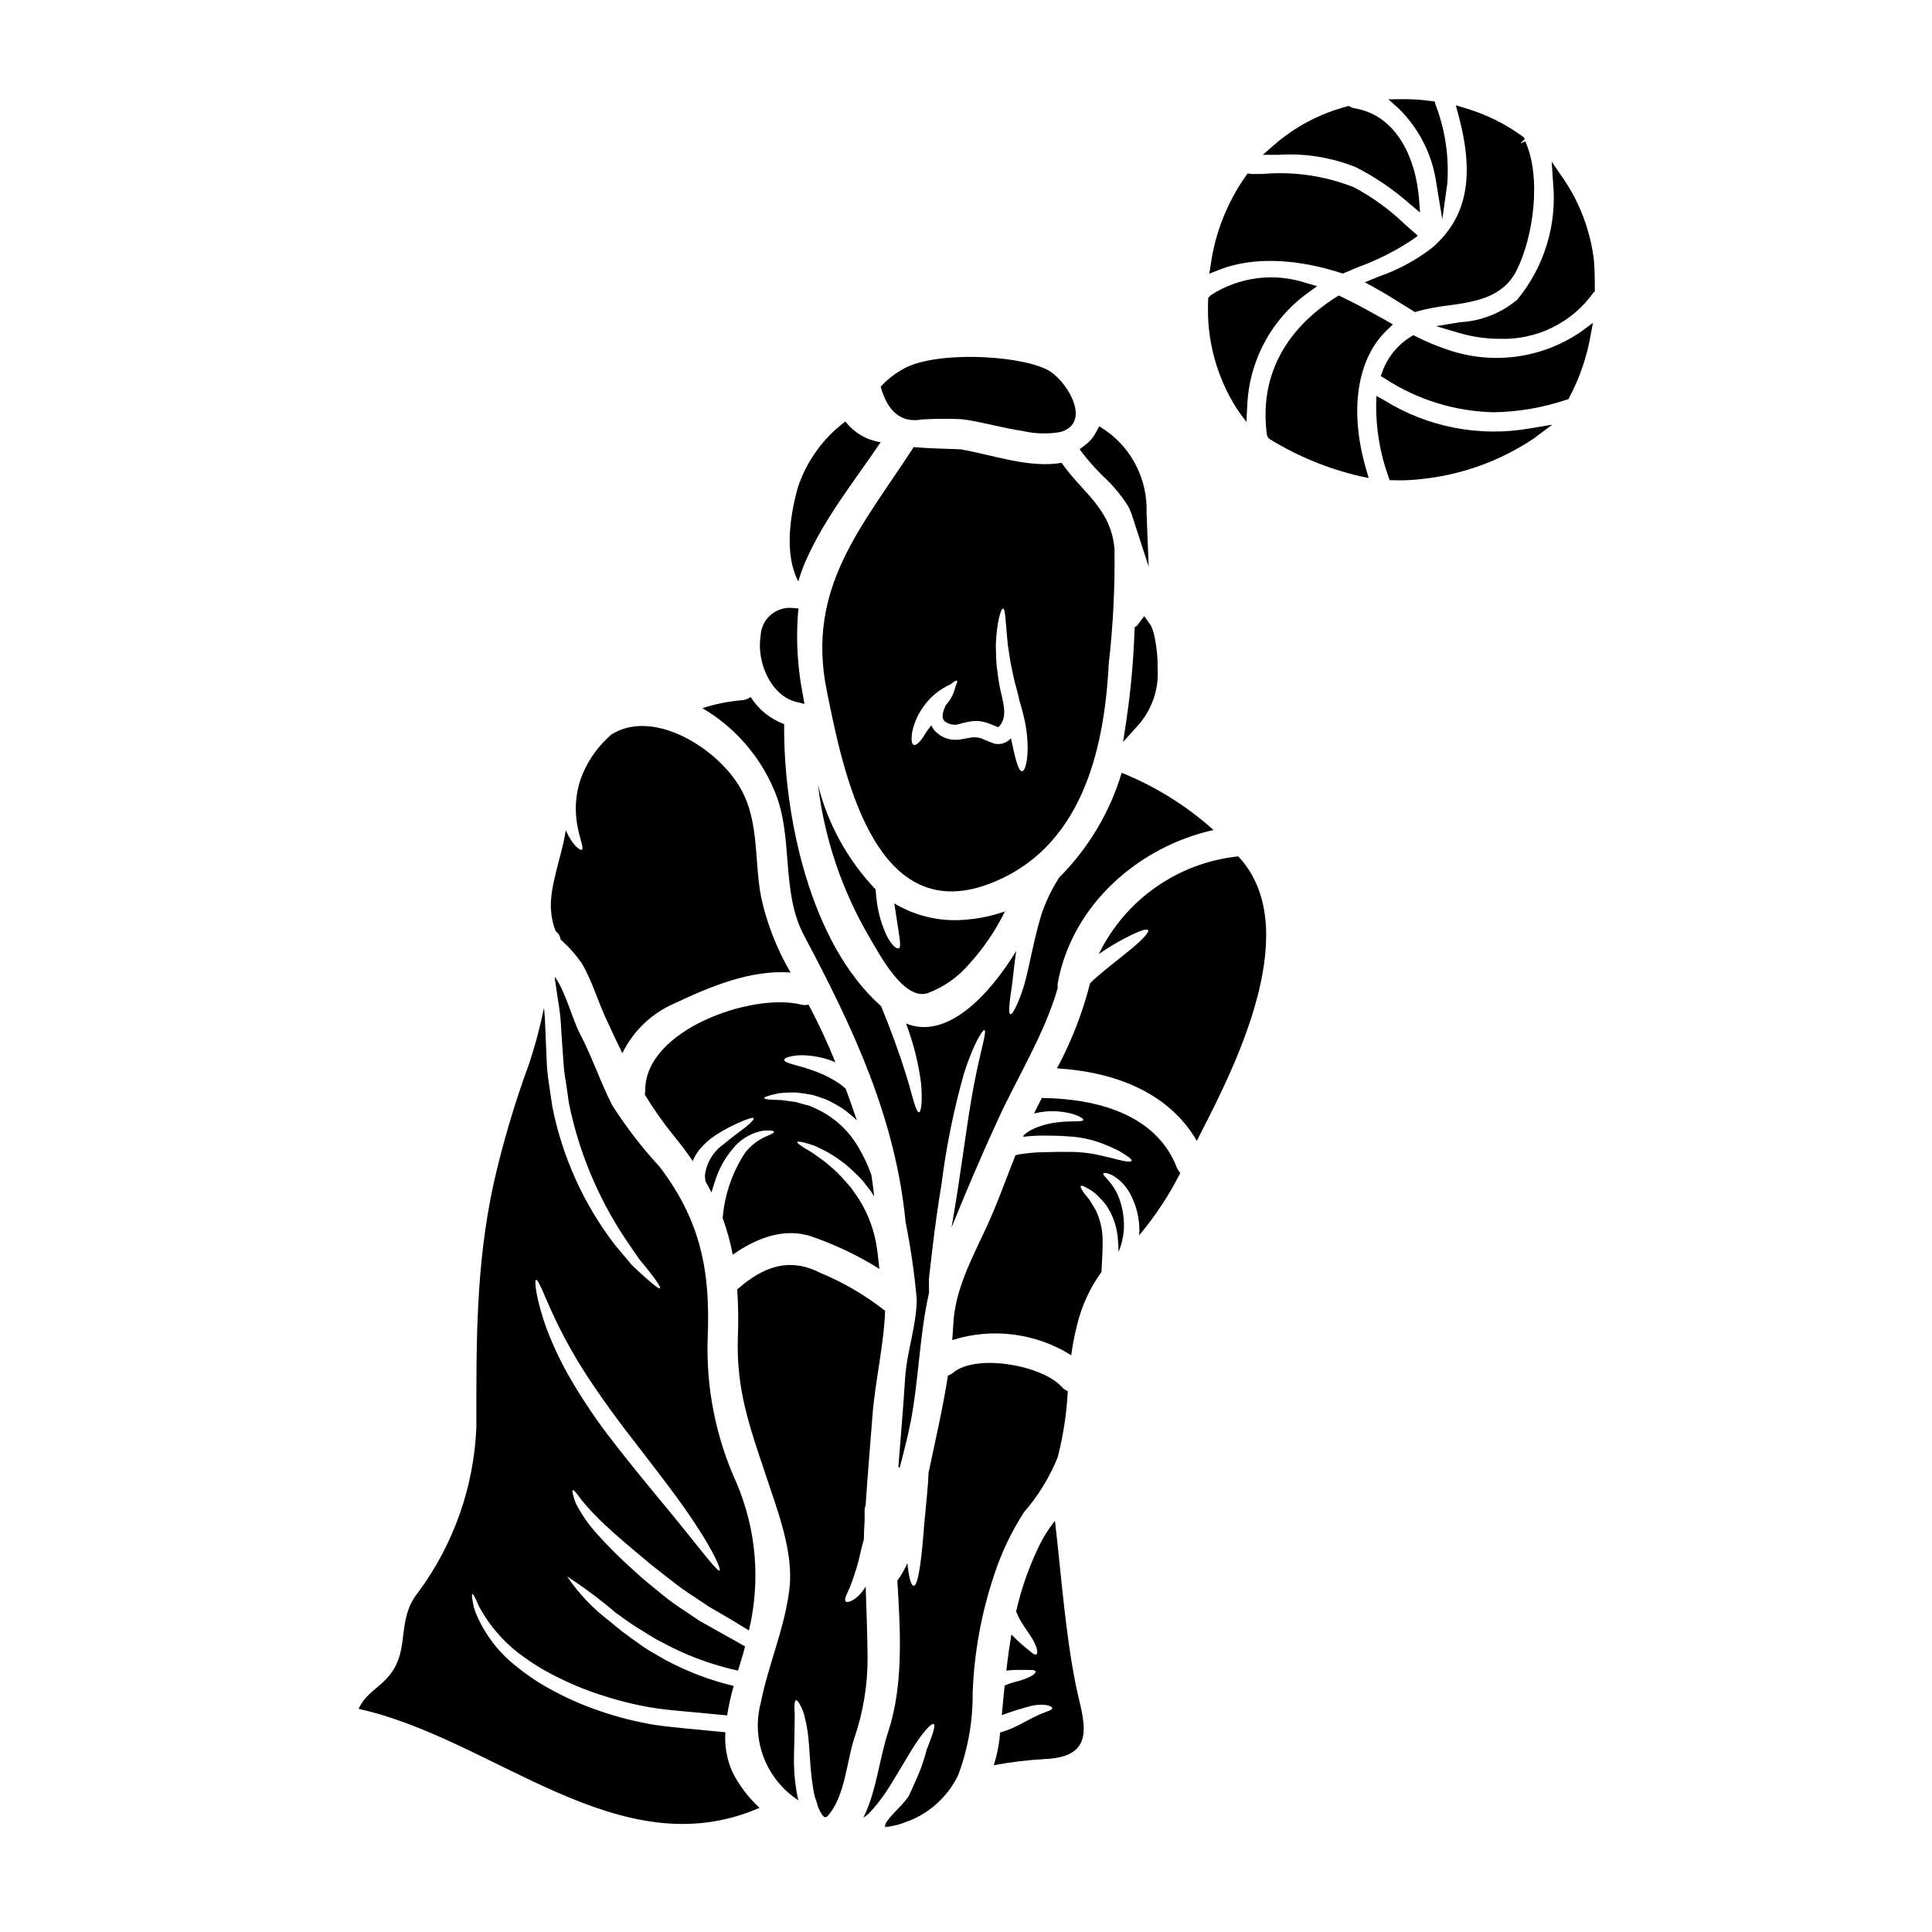
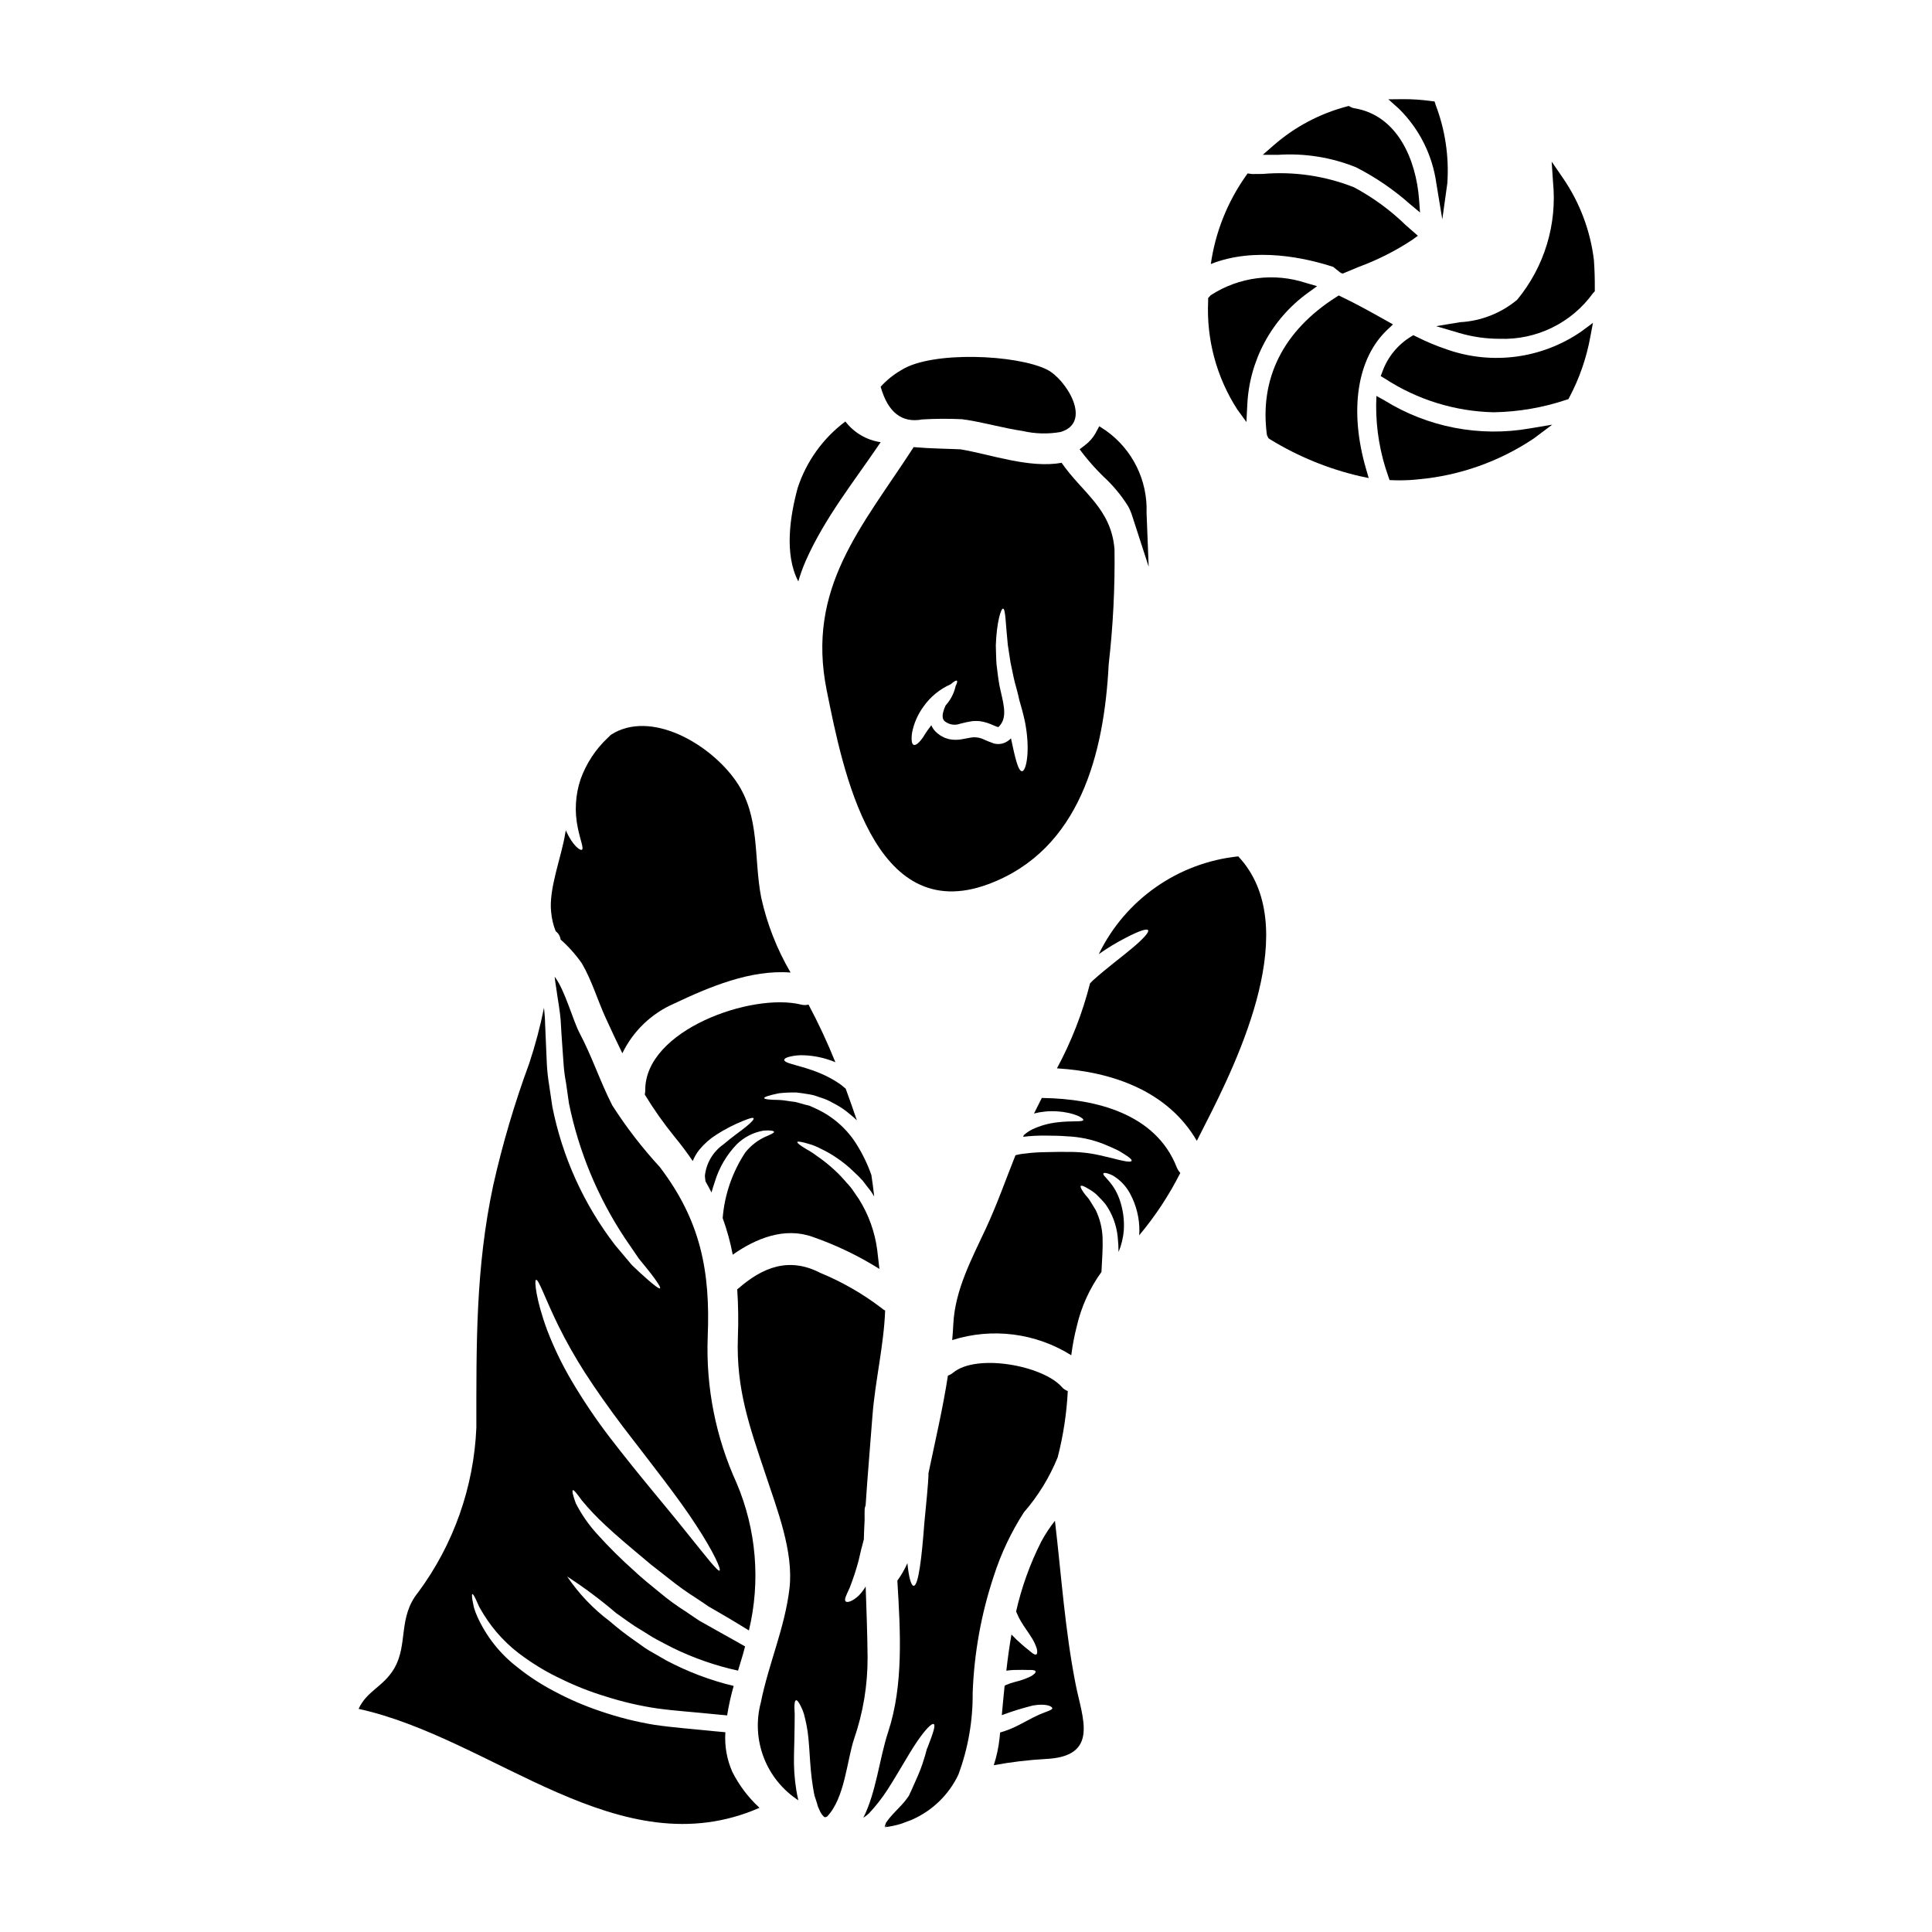
<svg xmlns="http://www.w3.org/2000/svg" fill="#000000" width="800px" height="800px" version="1.1" viewBox="144 144 512 512">
  <g>
    <path d="m524.65 192.62 1.574 9.512 1.332-9.551c0.488-7.074-0.566-14.168-3.098-20.789l-0.281-0.898-0.934-0.121c-2.488-0.344-4.996-0.512-7.508-0.496l-3.801 0.039 2.832 2.539c5.383 5.32 8.855 12.27 9.883 19.766z" />
-     <path d="m523.55 209.65c-4.246 3.281-9 5.848-14.066 7.602l-3.777 1.555 2.695 1.488c2.363 1.309 4.676 2.754 6.984 4.188l3.602 2.227 0.637-0.195h-0.004c2.633-0.723 5.316-1.238 8.027-1.535 7.199-1.004 14.637-2.043 18.309-9.398 4.449-8.957 6.578-24.555 2.258-34.121l-1.348 0.605 1.18-1.18-0.148-0.449-0.395-0.281h0.004c-4.586-3.344-9.711-5.875-15.156-7.477l-2.543-0.766 0.688 2.562c4.406 16.34 2.266 27.188-6.945 35.176z" />
    <path d="m474.31 255.84 0.215-4.168 0.004-0.004c0.441-11.957 6.371-23.047 16.074-30.059l2.445-1.773-2.906-0.84c-8.484-2.809-17.785-1.621-25.289 3.238l-0.684 0.754v0.812c-0.48 10.121 2.211 20.137 7.691 28.66z" />
-     <path d="m499.32 216.33 0.527 0.172 0.512-0.219c1.207-0.52 2.438-1.023 3.668-1.531 5.004-1.836 9.781-4.246 14.23-7.188l1.496-1.086-3.148-2.754h-0.004c-4.094-3.992-8.73-7.387-13.773-10.086-7.676-3.039-15.953-4.25-24.18-3.543l-2.723 0.027c-0.133 0-0.266-0.012-0.395-0.035l-0.891-0.129-0.523 0.73c-4.875 6.926-8.039 14.902-9.238 23.285l-0.395 2.551 2.422-0.945c11.809-4.699 25.375-1.543 32.414 0.75z" />
+     <path d="m499.32 216.33 0.527 0.172 0.512-0.219c1.207-0.52 2.438-1.023 3.668-1.531 5.004-1.836 9.781-4.246 14.23-7.188l1.496-1.086-3.148-2.754h-0.004c-4.094-3.992-8.73-7.387-13.773-10.086-7.676-3.039-15.953-4.25-24.18-3.543l-2.723 0.027c-0.133 0-0.266-0.012-0.395-0.035l-0.891-0.129-0.523 0.73c-4.875 6.926-8.039 14.902-9.238 23.285c11.809-4.699 25.375-1.543 32.414 0.75z" />
    <path d="m503.36 188.33c5.156 2.633 9.957 5.91 14.289 9.75l2.672 2.234-0.254-3.481c-0.789-10.477-5.707-22.328-17.23-24.16v0.004c-0.316-0.055-0.621-0.164-0.895-0.324l-0.516-0.277-0.566 0.152v0.004c-7.109 1.883-13.691 5.371-19.238 10.195l-2.984 2.606h3.961v0.004c7.078-0.488 14.18 0.637 20.762 3.293z" />
    <path d="m566.41 213.04v-0.074c-0.934-7.789-3.731-15.234-8.16-21.703l-3.043-4.434 0.355 5.363c1.137 11.273-2.289 22.531-9.512 31.262-4.269 3.547-9.566 5.629-15.109 5.93l-6.356 1.051 6.18 1.824c3.449 1.008 7.031 1.523 10.625 1.523 9.797 0.367 19.121-4.203 24.832-12.168l0.418-0.422v-0.598c0.016-2.727-0.055-5.195-0.23-7.555z" />
    <path d="m527.49 236.62c-2.816-0.945-5.562-2.094-8.219-3.434l-0.73-0.359-0.691 0.426c-3.481 2.148-6.129 5.414-7.512 9.266l-0.438 1.156 1.066 0.629c8.609 5.625 18.617 8.727 28.895 8.953 6.531-0.109 13.008-1.223 19.203-3.297l0.578-0.18 0.285-0.531h-0.004c2.652-5.012 4.516-10.402 5.531-15.98l0.699-3.711-3.031 2.25c-10.418 7.219-23.668 9.008-35.633 4.812z" />
    <path d="m510.89 250.11-2.121-1.18-0.074 2.43c-0.039 6.445 1.055 12.844 3.227 18.914l0.328 0.957 1.012 0.035c0.551 0 1.105 0.031 1.66 0.031v-0.004c1.691 0 3.383-0.094 5.066-0.277 10.914-1 21.406-4.727 30.508-10.836l4.867-3.641-5.996 1.004h0.004c-13.305 2.32-26.996-0.324-38.48-7.434z" />
    <path d="m511.69 231.35 1.465-1.379-1.75-0.984c-3.871-2.172-7.871-4.418-11.895-6.332l-0.738-0.352-0.688 0.438c-14.016 8.926-20.355 21.562-18.336 36.539l0.395 0.844 0.555 0.371h-0.008c7.305 4.465 15.277 7.734 23.617 9.68l2.414 0.512-0.688-2.363c-4.535-15.551-2.418-29.371 5.656-36.973z" />
    <path d="m388.44 255.15c3.481-0.203 6.965-0.223 10.445-0.055 0.27 0.016 0.531 0.062 0.789 0.133h0.266c5.066 0.789 9.992 2.238 15.055 2.984 3.305 0.77 6.731 0.859 10.074 0.27 8.66-2.586 1.332-14.098-3.598-16.531-7.969-4-30.566-5.012-38.617 0.129-2.043 1.176-3.887 2.664-5.469 4.41 1.918 6.809 5.621 9.684 11.055 8.66z" />
    <path d="m357.56 292.55c5.062-11.414 12.871-21.078 19.824-31.363h0.004c-3.715-0.543-7.07-2.512-9.355-5.492-5.918 4.426-10.328 10.566-12.633 17.586-2.023 7.434-3.625 17.59 0.16 24.797h0.004c0.539-1.883 1.207-3.731 1.996-5.527z" />
    <path d="m437.82 320c1.16-10.121 1.676-20.301 1.535-30.484-0.906-10.82-8.555-14.957-14.016-22.863-8.559 1.52-18.734-2.211-26.766-3.574-3.195-0.156-7.781-0.184-12.441-0.586-13.691 21.129-28.551 37.254-23.035 64.516 4.234 20.945 12.285 62.672 42.852 51.293 24.379-9.082 30.672-34.852 31.871-58.301zm-22.941 28.379c-1.066 0.105-1.922-3.809-2.961-8.715-0.402 0.422-0.871 0.773-1.387 1.039-0.973 0.492-2.094 0.609-3.148 0.32-1.098-0.379-2.172-0.816-3.223-1.305-0.359-0.121-0.723-0.211-1.094-0.27-0.395-0.051-0.789-0.07-1.184-0.051-0.562 0.023-1.652 0.293-2.664 0.453-1.191 0.262-2.426 0.277-3.625 0.051l-0.988-0.293-0.211-0.078c-0.293-0.133-0.184-0.109-0.27-0.133l-0.32-0.16-0.586-0.32c-0.211-0.133-0.531-0.395-0.789-0.586h0.004c-0.715-0.559-1.277-1.293-1.625-2.133-0.777 0.984-1.492 2.016-2.129 3.094-1.039 1.52-1.969 2.316-2.535 2.106-0.566-0.211-0.691-1.469-0.426-3.277 0.484-2.453 1.492-4.773 2.961-6.797 1.832-2.625 4.348-4.695 7.273-5.996 0.855-0.746 1.414-1.066 1.625-0.934 0.211 0.133 0.051 0.641-0.32 1.387-0.414 1.93-1.336 3.715-2.664 5.172-0.305 0.629-0.535 1.289-0.691 1.969-0.238 1.18-0.027 1.969 0.715 2.402v-0.004c1.117 0.773 2.539 0.953 3.812 0.48 1.066-0.293 2.152-0.523 3.25-0.691 0.637-0.055 1.281-0.055 1.922 0 0.676 0.09 1.348 0.242 1.996 0.453 1.223 0.395 2.363 1.012 2.879 1.117h0.078c0.172-0.109 0.32-0.254 0.43-0.426 2.184-2.508 0.715-6.477-0.109-10.551-0.371-1.922-0.559-3.938-0.789-5.676-0.129-1.816-0.129-3.492-0.184-5.039 0.238-6.234 1.359-9.676 1.895-9.699 0.691 0 0.691 3.891 1.277 9.566 0.211 1.441 0.453 2.988 0.715 4.664 0.375 1.68 0.668 3.414 1.148 5.328 0.371 1.359 0.828 2.934 1.18 4.637 0.504 1.68 1.012 3.543 1.465 5.598 1.531 7.516 0.441 13.188-0.707 13.297z" />
-     <path d="m445.41 309.71-0.711 0.555-0.039 0.906h-0.004c-0.27 7.672-0.949 15.324-2.035 22.922l-0.984 6.531 4.418-4.926c3.383-4.066 5.074-9.281 4.723-14.562v-0.039c0.047-2.879-0.246-5.754-0.871-8.566-0.18-0.977-0.5-1.926-0.949-2.816l-1.723-2.441z" />
-     <path d="m379.2 392.38c-1.438-2.926-2.387-6.07-2.812-9.301-0.156-1.18-0.266-2.289-0.348-3.383-7.391-7.758-12.648-17.297-15.266-27.688 1.727 14.258 6.371 28.012 13.645 40.398 2.613 4.398 9.145 17.055 15.562 14.738v-0.004c4.242-1.613 8.004-4.281 10.926-7.754 3.785-4.144 6.953-8.812 9.41-13.855-3.234 1.145-6.606 1.871-10.023 2.16-6.719 0.703-13.488-0.797-19.285-4.266 0.453 3.012 0.879 5.731 1.18 7.781 0.371 2.293 0.559 3.938-0.027 4.133-0.586 0.195-1.758-0.801-2.961-2.961z" />
-     <path d="m354.99 330.01 2.203 0.543-0.395-2.231h0.004c-1.418-7.102-1.871-14.367-1.344-21.59l0.141-1.488-1.492-0.121h0.004c-2.129-0.227-4.258 0.438-5.875 1.84-1.621 1.402-2.582 3.414-2.664 5.551-1.125 6.879 2.664 15.82 9.418 17.496z" />
    <path d="m436.43 270.3c2.516 2.312 4.707 4.949 6.527 7.844 0.426 0.777 0.773 1.594 1.043 2.438l4.41 13.598-0.559-14.281c0.309-8.598-3.727-16.773-10.738-21.762l-1.797-1.18-1.023 1.898v-0.004c-0.668 1.184-1.574 2.219-2.656 3.039l-1.523 1.18 1.18 1.543v0.004c1.59 2 3.305 3.898 5.137 5.684z" />
    <path d="m435.19 396.85c2.309-1.625 4.731-3.09 7.246-4.375 3.277-1.703 5.465-2.477 5.809-1.969 0.348 0.508-1.223 2.238-4.023 4.613-2.797 2.375-6.93 5.406-10.66 8.766-0.238 0.238-0.48 0.48-0.691 0.719v0.004c-1.988 7.836-4.934 15.398-8.77 22.516 14.957 0.906 29.5 6.18 37.07 19.211 0.664-1.332 1.332-2.609 1.945-3.836 9.309-18.172 26.234-53.242 9.031-71.551-15.969 1.664-29.945 11.457-36.957 25.902z" />
-     <path d="m349.06 353.16c5.465 12.34 1.652 26.836 8.047 38.824 12.953 24.332 24.199 48.234 26.891 75.922 1.352 6.754 2.34 13.578 2.953 20.441-0.105 7.195-2.637 13.805-3.09 20.918-0.48 7.832-1.18 15.668-1.785 23.473v0.004c0.121 0.078 0.238 0.168 0.348 0.266 1.016-3.996 2.078-7.992 2.883-12.043 2.207-11.434 2.344-23.16 4.898-34.379 0-0.637-0.027-1.277-0.027-1.918v-1.816l0.055-0.348 0.027-0.426 0.105-0.828c0.27-2.238 0.531-4.609 0.828-7.141 0.609-4.961 1.359-10.609 2.316-16.312v0.012c1.254-9.961 3.258-19.812 5.996-29.473 2.398-7.516 4.875-11.512 5.383-11.352 0.664 0.211-0.828 4.875-2.316 12.152-1.547 7.406-2.906 17.773-4.637 29.367-0.586 3.731-1.18 7.328-1.758 10.766 3.891-9.621 7.992-19.238 12.312-28.617 5.168-11.246 12.391-22.785 15.828-34.855l-0.004-0.004c-0.07-0.469-0.062-0.945 0.027-1.41 3.863-20.68 21.398-36.004 41.254-40.426-7.172-6.426-15.406-11.559-24.336-15.16-3.137 10.484-8.832 20.023-16.574 27.762-0.105 0.188-0.211 0.324-0.32 0.508h0.004c-1.828 2.926-3.301 6.059-4.398 9.328-2.078 6.848-3.172 13.855-4.613 18.867-1.543 4.875-3.035 7.648-3.598 7.516-0.637-0.184-0.211-3.328 0.508-8.312 0.297-2.363 0.559-5.223 1.039-8.445-7.273 11.938-18.469 23.617-29.207 19.211l0.004-0.004c1.953 5.129 3.297 10.469 3.996 15.91 0.395 4.664 0.027 7.516-0.531 7.621-0.664 0.105-1.414-2.754-2.613-7.141-1.223-4.262-3.195-10.156-5.699-16.602-0.586-1.492-1.18-2.961-1.758-4.367-18.977-16.844-25.902-50.871-25.691-74.75h-0.004c-3.676-1.355-6.797-3.891-8.875-7.211-0.656 0.52-1.457 0.824-2.293 0.875-3.57 0.301-7.09 1.008-10.5 2.106 8.449 4.949 15.086 12.484 18.926 21.492z" />
    <path d="m373.41 564.44c-0.508 0.852-1.105 1.641-1.785 2.363-1.703 1.598-3.062 1.969-3.492 1.598-0.531-0.426 0.188-1.754 1.039-3.621 0.922-2.356 1.711-4.754 2.363-7.195 0.453-2.027 0.906-3.938 1.387-5.598 0.055-1.73 0.105-3.441 0.211-5.172 0-0.852-0.023-1.703 0-2.559 0-0.457 0.094-0.91 0.266-1.332 0.508-7.941 1.227-15.855 1.816-23.797 0.691-9.055 3.012-18.574 3.356-27.82-0.344-0.156-0.66-0.375-0.934-0.641-4.996-3.812-10.469-6.957-16.281-9.352-8.266-4.262-15.246-1.52-21.824 4.262-0.047 0.047-0.102 0.082-0.164 0.105 0.289 4.234 0.348 8.477 0.176 12.715-0.48 13.828 3.09 23.637 7.379 36.48 2.984 9.055 7.434 20.305 6.297 30.059-1.223 10.473-5.543 19.988-7.598 30.273v-0.004c-1.281 4.82-1.004 9.918 0.785 14.57 1.789 4.652 5.008 8.617 9.188 11.336-0.027-0.051-0.027-0.105-0.055-0.156-0.211-0.828-0.348-1.68-0.508-2.535v-0.004c-0.504-3.133-0.707-6.309-0.613-9.484 0.078-2.797 0.133-5.301 0.156-7.406 0-1.012 0-1.945 0.027-2.754 0.027-0.812-0.078-1.574-0.078-2.184 0-1.227 0.133-1.969 0.453-2 0.32-0.031 0.719 0.508 1.25 1.598l0.004-0.004c0.332 0.66 0.609 1.348 0.828 2.051 0.238 0.883 0.453 1.867 0.691 2.988 0.906 4.367 0.691 10.445 1.703 16.441 0.133 0.746 0.238 1.492 0.395 2.184 0.238 0.691 0.453 1.359 0.664 2.027 0.055 0.293 0.238 0.789 0.238 0.879l0.453 1.012 0.238 0.508 0.184 0.27c0.133 0.184 0.215 0.426 0.375 0.531 0.27 0.32 0.43 0.48 0.508 0.453 0.051 0.105 0.293 0.055 0.637-0.078 0.027 0 0.027 0 0.027-0.027 4.723-4.902 5.25-14.844 7.168-20.598l0.004-0.004c2.398-6.953 3.606-14.258 3.574-21.613-0.055-6.32-0.293-12.527-0.508-18.766z" />
    <path d="m424.31 530.15c1.477-5.734 2.367-11.598 2.664-17.508-0.621-0.215-1.176-0.594-1.598-1.094-5.035-5.676-22.547-8.926-28.781-3.781v-0.004c-0.406 0.352-0.879 0.617-1.387 0.789-1.332 8.66-3.328 17.137-5.144 25.824-0.051 3.012-0.609 7.871-1.117 13.383-0.664 8.953-1.547 16.531-2.824 16.496-0.664-0.027-1.305-2.316-1.648-5.996-0.734 1.629-1.625 3.184-2.668 4.637 0.824 13.641 1.648 27.664-2.426 40.055-2.363 7.168-3.148 15.934-6.586 22.758h0.004c0.52-0.336 1.012-0.711 1.469-1.125 1.777-1.898 3.391-3.949 4.82-6.129 3.09-4.797 5.648-9.539 7.871-12.816 2.223-3.273 3.973-5.039 4.481-4.746 0.586 0.324-0.27 2.691-1.652 6.262-0.055 0.109-0.105 0.238-0.16 0.352-0.266 1.09-0.664 2.426-1.18 3.969-0.668 2.055-1.73 4.289-2.856 6.848l-0.453 0.961-0.211 0.48-0.027 0.051-0.027 0.027-0.129 0.238-0.109 0.133-0.184 0.27h-0.004c-0.488 0.688-1.02 1.336-1.602 1.945-1.066 1.145-2.16 2.211-3.066 3.301l-0.609 0.789c-0.094 0.164-0.211 0.316-0.344 0.453-0.133 0.293-0.238 0.719-0.375 1.066l-0.027 0.023h0.133l0.078-0.105 0.188-0.078 0.156-0.027c0.078-0.078 0.16-0.133 0.16-0.027l-0.16 0.027h0.004c-0.07 0.082-0.152 0.152-0.242 0.211h-0.184l-0.027 0.082c-0.02 0.023-0.031 0.051-0.027 0.078 1.43-0.16 2.836-0.457 4.211-0.875 1.012-0.348 2-0.746 2.852-1.066 0.062-0.023 0.125-0.051 0.188-0.082 5.352-2.367 9.68-6.574 12.203-11.855 2.59-6.957 3.879-14.328 3.809-21.75 0.387-10.523 2.269-20.941 5.598-30.934 1.914-5.961 4.602-11.641 7.992-16.898 3.777-4.34 6.801-9.277 8.957-14.609z" />
    <path d="m423.57 547.02c-1.379 1.746-2.602 3.609-3.652 5.57-2.961 5.859-5.188 12.062-6.637 18.465l0.215 0.508h0.004c0.305 0.77 0.68 1.508 1.117 2.211 0.828 1.414 1.867 2.754 2.609 3.973 0.668 0.98 1.191 2.059 1.547 3.195 0.16 0.828 0.133 1.336-0.133 1.492-0.27 0.156-0.742-0.051-1.359-0.586-0.613-0.535-1.414-1.09-2.481-2.051-0.965-0.828-1.887-1.711-2.754-2.637-0.559 3.172-0.988 6.367-1.359 9.594v-0.004c0.629-0.098 1.258-0.156 1.891-0.184 1.844-0.055 3.172-0.027 4.16 0 0.906-0.027 1.516 0.027 1.676 0.32 0.16 0.293-0.238 0.789-1.223 1.359v-0.004c-1.32 0.641-2.707 1.133-4.133 1.469-0.84 0.207-1.66 0.484-2.453 0.824-0.113 0.086-0.238 0.156-0.371 0.215-0.27 2.559-0.508 5.168-0.746 7.781 2.707-1.008 5.465-1.859 8.266-2.559 3.41-0.586 5.035 0.211 5.117 0.691 0.078 0.609-1.969 0.957-4.266 2.106-1.25 0.586-2.715 1.41-4.527 2.344-1.609 0.84-3.297 1.52-5.039 2.027-0.055 0.559-0.105 1.094-0.16 1.652-0.27 2.383-0.777 4.727-1.52 7.008 4.562-0.844 9.172-1.395 13.805-1.652 14.262-0.668 9.676-10.82 7.914-19.68-2.844-14.379-3.801-28.953-5.508-43.449z" />
    <path d="m420.42 434.98c-0.105 0-0.211-0.027-0.32-0.027-0.691 1.387-1.387 2.754-2.078 4.133h0.004c2-0.508 4.066-0.699 6.125-0.562 4.637 0.297 7.113 1.844 6.926 2.293-0.16 0.586-2.754 0.133-6.848 0.609l0.004 0.004c-2.332 0.25-4.602 0.891-6.715 1.891-0.793 0.402-1.527 0.902-2.188 1.492-0.055 0.156-0.117 0.305-0.188 0.453 2.031-0.246 4.082-0.352 6.129-0.316 1.969 0.027 3.652 0.027 5.547 0.188 3.266 0.137 6.488 0.812 9.535 1.996 1.277 0.535 2.43 1.016 3.387 1.469 0.957 0.453 1.73 0.957 2.363 1.359 1.25 0.789 1.918 1.387 1.785 1.676-0.129 0.293-0.988 0.27-2.453-0.051-0.719-0.133-1.602-0.375-2.641-0.641-1.039-0.27-2.129-0.477-3.356-0.789h-0.004c-2.863-0.652-5.801-0.945-8.738-0.879-1.574-0.055-3.574 0.023-5.41 0.051-1.84 0.027-3.754 0.105-5.598 0.375-0.875 0.066-1.738 0.215-2.582 0.453-2.559 6.422-4.848 12.949-7.754 19.215-3.785 8.152-8.266 16.387-8.715 25.551-0.055 1.414-0.188 2.797-0.297 4.211l0.004 0.004c10.598-3.359 22.133-1.887 31.551 4.019 0.328-2.594 0.816-5.164 1.465-7.699 1.199-5.18 3.422-10.07 6.539-14.379 0.16-3.328 0.395-6.367 0.297-9.055-0.098-2.539-0.715-5.035-1.812-7.328-0.562-0.906-1.094-1.758-1.52-2.481-0.426-0.719-1.121-1.387-1.496-1.918-0.789-1.094-1.145-1.785-0.957-2 0.188-0.211 0.934 0.055 2.078 0.789h0.004c0.723 0.391 1.402 0.867 2.019 1.414 0.719 0.719 1.574 1.574 2.426 2.586 1.805 2.543 2.926 5.508 3.25 8.605 0.152 1.363 0.23 2.734 0.242 4.102 0.754-1.816 1.219-3.738 1.387-5.699 0.184-2.812-0.203-5.633-1.148-8.289-1.625-4.609-4.609-6.184-4.262-6.82 0.105-0.27 1.012-0.188 2.481 0.531 1.984 1.176 3.598 2.883 4.66 4.934 1.598 3.008 2.426 6.367 2.402 9.777 0 0.375-0.027 0.746-0.055 1.145h-0.004c4.262-5.07 7.918-10.617 10.902-16.531-0.398-0.43-0.715-0.926-0.934-1.465-5.57-14.289-21.559-18.18-35.441-18.395z" />
    <path d="m336.23 603.06c-1.066-0.105-2.129-0.188-3.223-0.297-5.328-0.559-10.367-0.906-15.508-1.652-4.883-0.801-9.688-2.012-14.363-3.621-4.238-1.418-8.348-3.191-12.289-5.305-3.469-1.805-6.754-3.953-9.801-6.406-4.539-3.504-8.156-8.07-10.523-13.301-0.375-0.809-0.688-1.645-0.934-2.5-0.133-0.746-0.27-1.359-0.375-1.867-0.16-1.039-0.188-1.598-0.027-1.652 0.16-0.055 0.453 0.426 0.906 1.359 0.211 0.48 0.48 1.066 0.789 1.758 0.309 0.691 0.789 1.363 1.25 2.184 2.793 4.539 6.492 8.449 10.871 11.484 3.012 2.164 6.215 4.047 9.57 5.625 3.824 1.887 7.801 3.457 11.883 4.691 4.481 1.438 9.07 2.508 13.723 3.195 4.797 0.664 10.129 0.988 15.375 1.547 1.066 0.105 2.082 0.211 3.148 0.293 0.414-2.637 0.992-5.242 1.73-7.805-6.199-1.488-12.191-3.754-17.824-6.742-1.547-0.883-3.012-1.734-4.453-2.559s-2.664-1.844-3.938-2.691h0.004c-2.32-1.613-4.555-3.348-6.691-5.195-4.371-3.289-8.16-7.277-11.219-11.809 4.516 2.926 8.832 6.148 12.922 9.645 2.078 1.441 4.238 3.148 6.797 4.609 1.277 0.789 2.559 1.652 3.938 2.402 1.379 0.746 2.852 1.492 4.328 2.262 5.508 2.688 11.312 4.711 17.297 6.023 0.211-0.691 0.43-1.387 0.613-2.051 0.48-1.465 0.883-2.934 1.25-4.367-2.078-1.18-4.234-2.402-6.504-3.652-1.465-0.828-2.93-1.652-4.449-2.504l-1.145-0.641-1.18-0.789c-0.746-0.508-1.52-1.012-2.266-1.547-2.555-1.602-4.996-3.383-7.301-5.328-1.117-0.906-2.211-1.812-3.277-2.691-0.531-0.477-1.09-0.934-1.625-1.387s-0.984-0.906-1.465-1.332c-3.547-3.137-6.91-6.473-10.074-9.992-2.199-2.426-4.074-5.133-5.57-8.051-0.789-2.106-1.039-3.356-0.789-3.492 0.25-0.133 1.066 0.883 2.363 2.691l0.004 0.004c1.945 2.352 4.047 4.57 6.297 6.637 2.852 2.691 6.445 5.703 10.5 9.09 0.504 0.426 1.039 0.852 1.543 1.305 0.508 0.375 1.039 0.789 1.547 1.199 1.09 0.855 2.211 1.73 3.328 2.613v-0.004c2.266 1.82 4.629 3.512 7.086 5.062l2.16 1.441 0.984 0.691 1.145 0.664c1.492 0.852 2.961 1.73 4.398 2.559 1.84 1.09 3.598 2.184 5.305 3.223 3.125-13.043 1.977-26.746-3.277-39.09-5.512-12.098-8.133-25.312-7.648-38.598 0.742-17.508-1.867-30.887-12.688-45.117h0.004c-4.668-5.066-8.883-10.535-12.598-16.336-3.172-6.207-5.356-12.898-8.609-19.055-1.816-3.383-3.918-11.484-6.664-15.055 0.105 0.934 0.211 1.867 0.395 2.879 0.348 2.797 1.09 6.262 1.25 9.512s0.453 6.769 0.691 10.367h0.004c0.105 1.789 0.328 3.57 0.664 5.328 0.262 1.812 0.523 3.648 0.789 5.512 2.594 12.691 7.594 24.766 14.734 35.574 1.387 2.051 2.664 3.918 3.785 5.543 1.277 1.547 2.363 2.906 3.25 4.027 1.73 2.262 2.582 3.621 2.363 3.832-0.219 0.211-1.52-0.742-3.648-2.637-1.066-0.934-2.363-2.106-3.809-3.516-1.336-1.574-2.856-3.363-4.508-5.356h0.004c-8.262-10.77-13.934-23.293-16.578-36.605-0.293-1.945-0.559-3.859-0.852-5.754h0.004c-0.309-1.855-0.516-3.723-0.613-5.598-0.16-3.625-0.297-7.141-0.453-10.496-0.027-1.574-0.16-2.988-0.297-4.371v-0.004c-1.008 5.008-2.324 9.945-3.934 14.793-3.875 10.516-7.055 21.281-9.516 32.215-4.688 21.93-4.477 42.16-4.477 64.246-0.664 15.754-6.027 30.949-15.398 43.629-5.441 6.66-2.641 13.805-6.367 20.195-2.883 4.902-7.195 5.863-9.445 10.715 35.867 7.871 69.074 42.449 106.25 26.223l-0.004-0.004c-2.965-2.723-5.414-5.965-7.219-9.562-1.445-3.289-2.07-6.883-1.824-10.465zm-50.172-119.89c0.715-0.16 2.289 4.723 5.859 12.043 2.117 4.281 4.469 8.445 7.039 12.473 2.93 4.555 6.367 9.402 10.152 14.441 7.648 9.965 14.816 19 19.344 26.035 4.637 7.062 6.715 11.75 6.238 12.07-0.477 0.324-3.652-3.809-8.797-10.184-5.141-6.477-12.594-15.082-20.383-25.234v0.004c-3.652-4.789-7.016-9.789-10.074-14.977-2.512-4.262-4.664-8.73-6.438-13.352-2.941-7.93-3.449-13.215-2.941-13.32z" />
    <path d="m291.26 390.78c0.723 0.523 1.195 1.324 1.309 2.211 2.129 1.879 4.023 4.008 5.648 6.34 2.609 4.453 4.184 9.84 6.34 14.523 1.469 3.199 2.906 6.297 4.371 9.273 2.852-5.879 7.707-10.547 13.699-13.16 9.406-4.453 20.328-9.055 30.883-8.234-3.609-6.168-6.234-12.859-7.777-19.836-2.055-10.473-0.188-21.508-6.664-30.859-6.875-9.941-22.652-19.082-33.176-12.312-0.27 0.266-0.559 0.531-0.855 0.828-3.215 3.027-5.668 6.769-7.168 10.922-1.395 4.156-1.652 8.609-0.75 12.898 0.641 3.223 1.68 5.547 1.066 5.836-0.48 0.211-2.363-1.094-4.102-4.848h0.004c-0.051-0.113-0.098-0.23-0.137-0.348l-0.16 0.852c-0.984 6.238-4.426 14.656-3.731 20.84 0.156 1.738 0.559 3.449 1.199 5.074z" />
    <path d="m346.68 445.32c-1.996 0.949-3.75 2.332-5.141 4.051-3.449 5.207-5.523 11.203-6.023 17.43 1.148 3.156 2.039 6.398 2.668 9.699 6.152-4.328 13.723-7.379 21.156-4.723 6.203 2.156 12.145 5.008 17.711 8.5l-0.586-5.066c-0.629-4.762-2.273-9.332-4.824-13.402-0.609-0.906-1.223-1.785-1.812-2.641-0.586-0.855-1.336-1.543-1.945-2.289-1.188-1.367-2.477-2.644-3.863-3.812-1.109-0.965-2.273-1.863-3.492-2.691-0.91-0.691-1.871-1.312-2.875-1.863-1.625-0.984-2.453-1.625-2.363-1.867 0.09-0.238 1.145-0.078 2.984 0.48 1.129 0.309 2.223 0.746 3.25 1.305 1.461 0.68 2.863 1.48 4.184 2.398 1.637 1.086 3.16 2.324 4.559 3.703 0.828 0.746 1.613 1.535 2.363 2.363 0.691 0.934 1.438 1.867 2.184 2.824 0.293 0.426 0.559 0.906 0.855 1.359-0.215-1.918-0.453-3.836-0.746-5.703h-0.004c-1.008-2.856-2.328-5.586-3.938-8.152-2.594-4.148-6.359-7.434-10.816-9.445-0.48-0.211-0.934-0.426-1.387-0.637-0.453-0.211-0.957-0.27-1.414-0.395-0.906-0.238-1.781-0.531-2.609-0.719-1.68-0.184-3.148-0.504-4.328-0.531-2.426-0.027-3.859-0.188-3.918-0.48-0.055-0.293 1.277-0.746 3.836-1.277l0.004-0.004c1.574-0.18 3.156-0.25 4.742-0.211 0.934 0.078 1.922 0.27 2.984 0.426 0.535 0.105 1.094 0.16 1.625 0.32 0.531 0.156 1.094 0.375 1.652 0.562v-0.004c1.203 0.355 2.359 0.855 3.438 1.492 1.223 0.609 2.379 1.332 3.465 2.156 0.906 0.789 1.918 1.492 2.82 2.426-0.934-2.754-1.918-5.57-2.957-8.391-0.395-0.348-0.828-0.691-1.25-1.039-7.012-5.039-15.109-5.199-15.031-6.609 0-0.324 0.508-0.586 1.387-0.828 1.273-0.312 2.586-0.438 3.894-0.375 2.84 0.117 5.641 0.738 8.266 1.84-2.102-5.211-4.477-10.309-7.117-15.27-0.641 0.16-1.305 0.16-1.945 0-13.031-3.25-41.52 6.738-41.328 22.781v0.004c-0.004 0.348-0.047 0.699-0.133 1.039 2.348 3.867 4.957 7.57 7.809 11.086 1.812 2.211 3.438 4.367 4.898 6.527 0-0.023 0.027-0.023 0.027-0.023 0.441-1.078 1.035-2.082 1.762-2.988 1.25-1.52 2.734-2.832 4.394-3.891 2.234-1.445 4.598-2.676 7.062-3.676 1.707-0.691 2.691-1.016 2.879-0.746 0.184 0.27-0.531 1.066-1.969 2.238-1.438 1.172-3.676 2.691-6.047 4.723-2.75 1.938-4.531 4.969-4.875 8.312 0.023 0.457 0.105 0.961 0.156 1.441 0.559 0.988 1.094 1.969 1.598 2.961 0.27-0.961 0.535-1.895 0.855-2.754v-0.004c1.121-3.766 3.133-7.207 5.863-10.035 1.934-1.887 4.398-3.144 7.062-3.598 1.785-0.156 2.754 0.055 2.797 0.324 0.043 0.266-0.879 0.703-2.453 1.367z" />
  </g>
</svg>